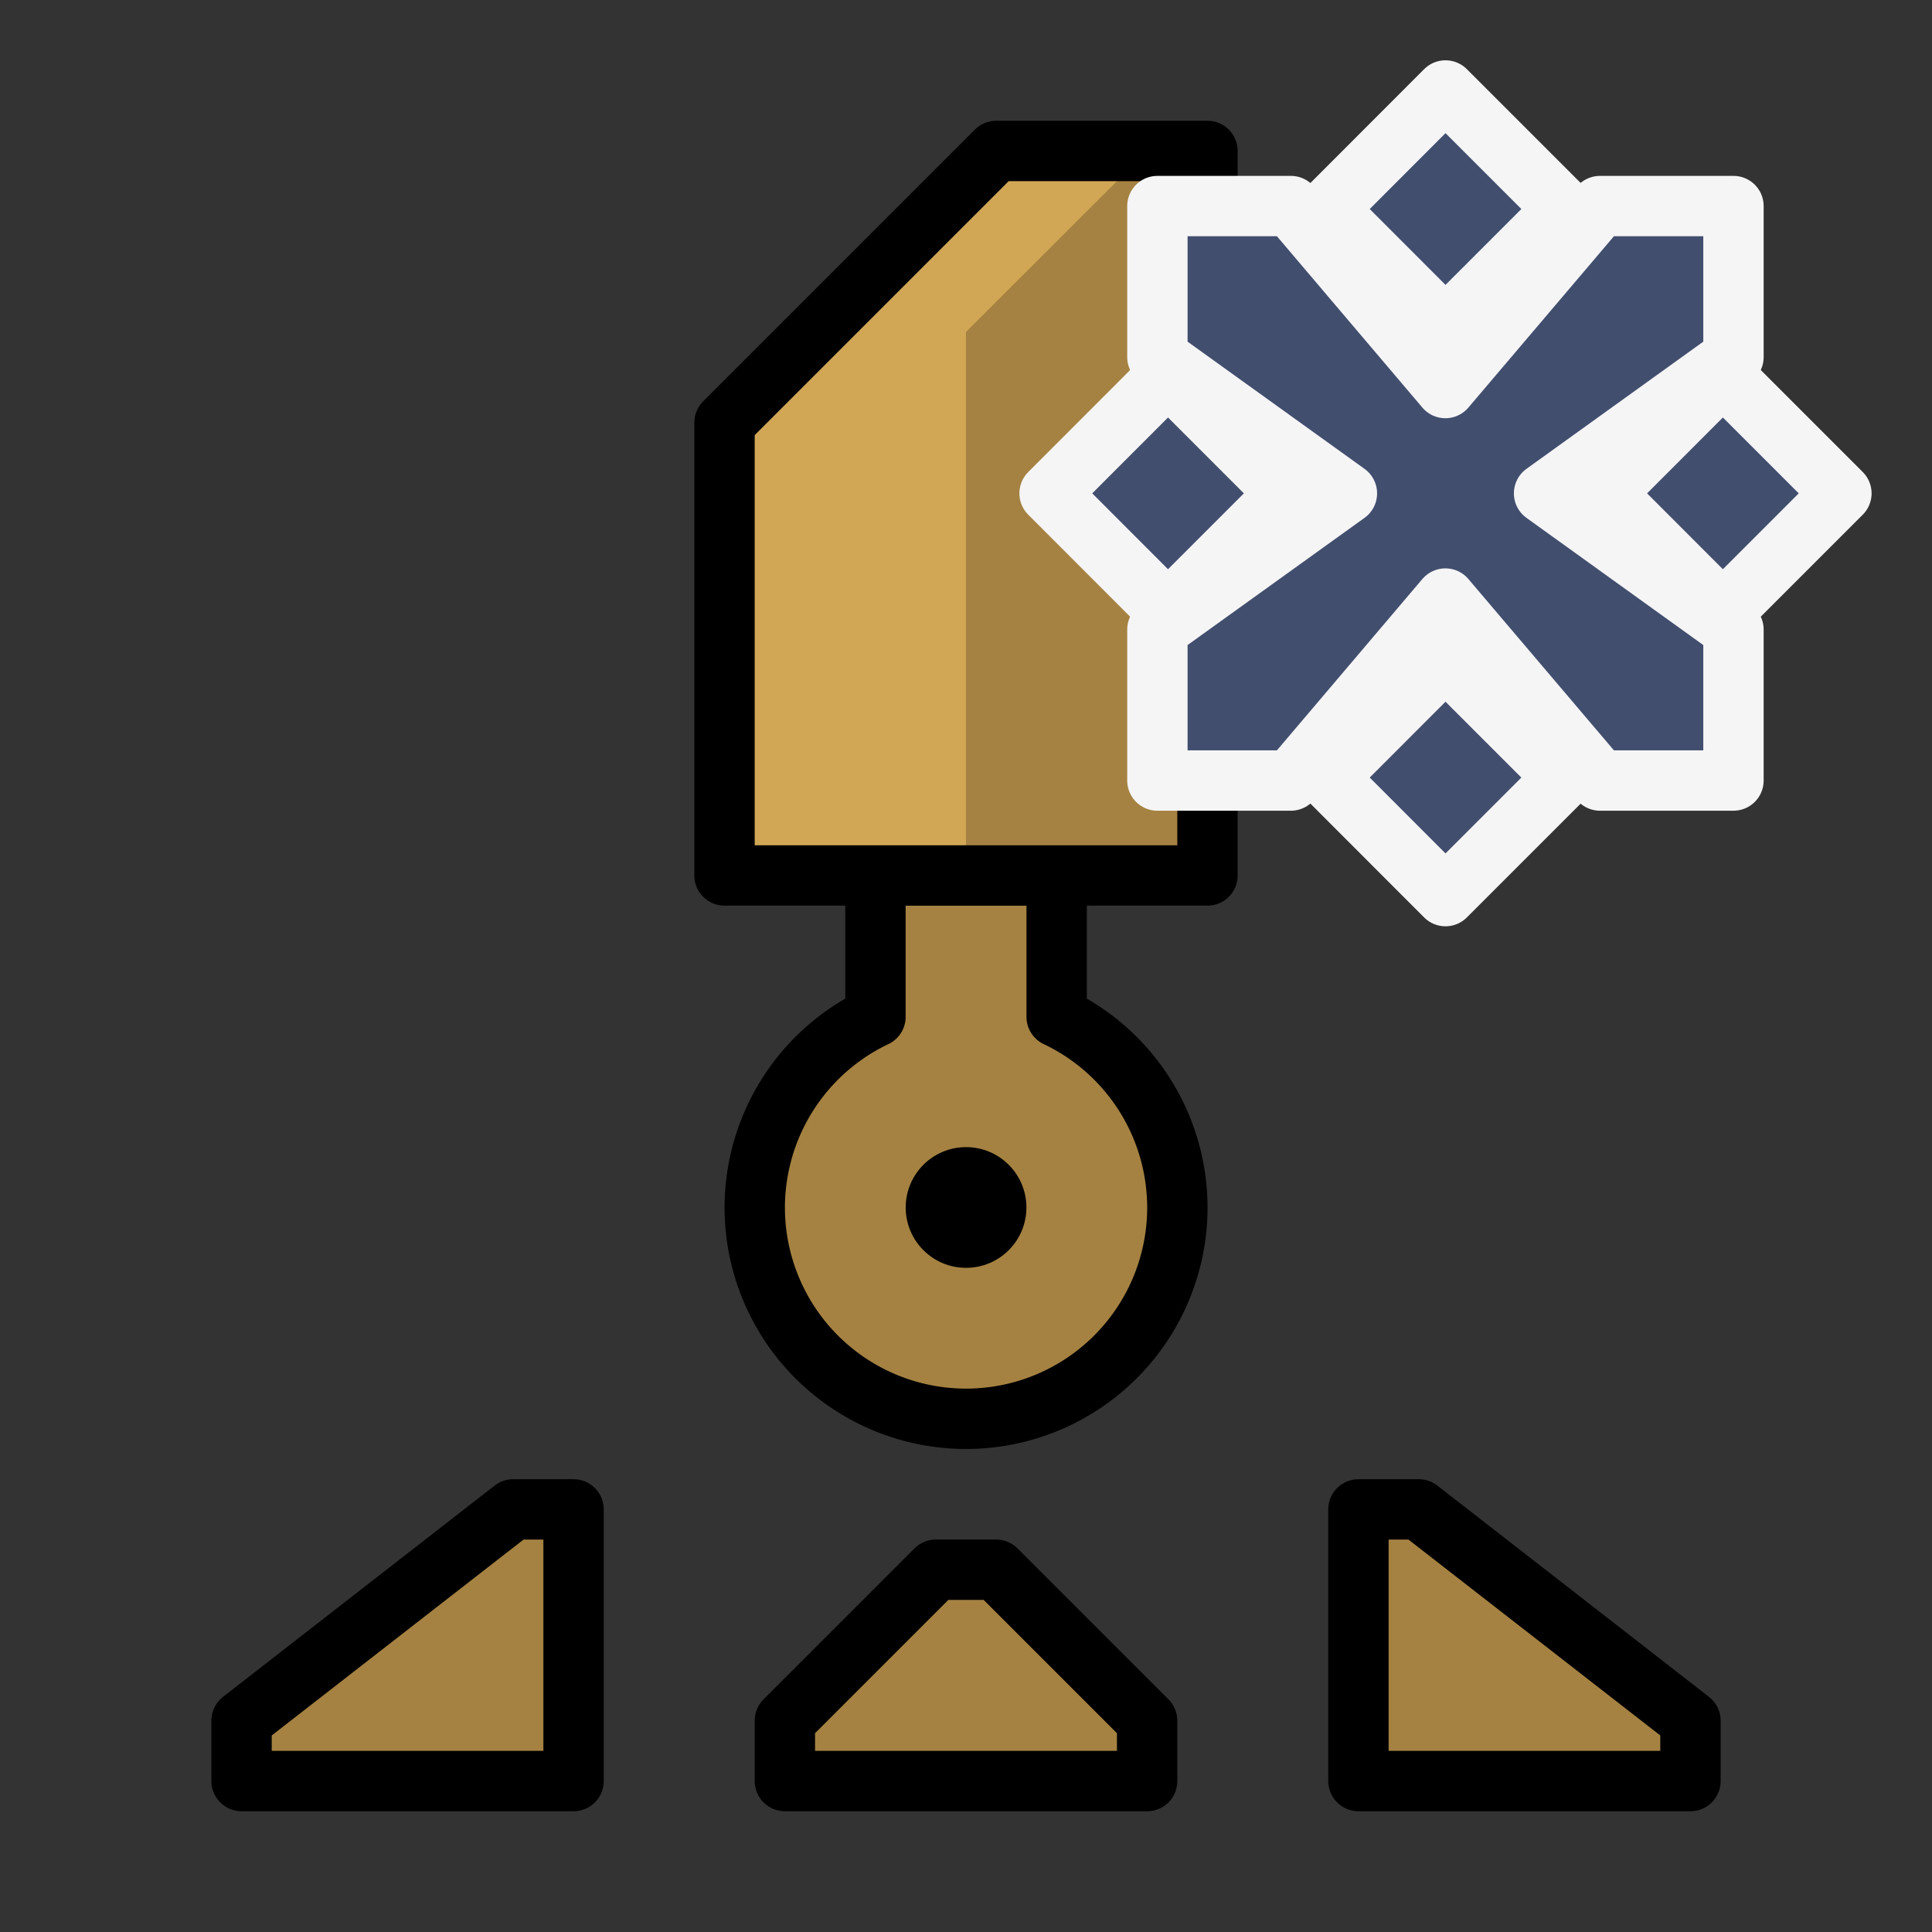
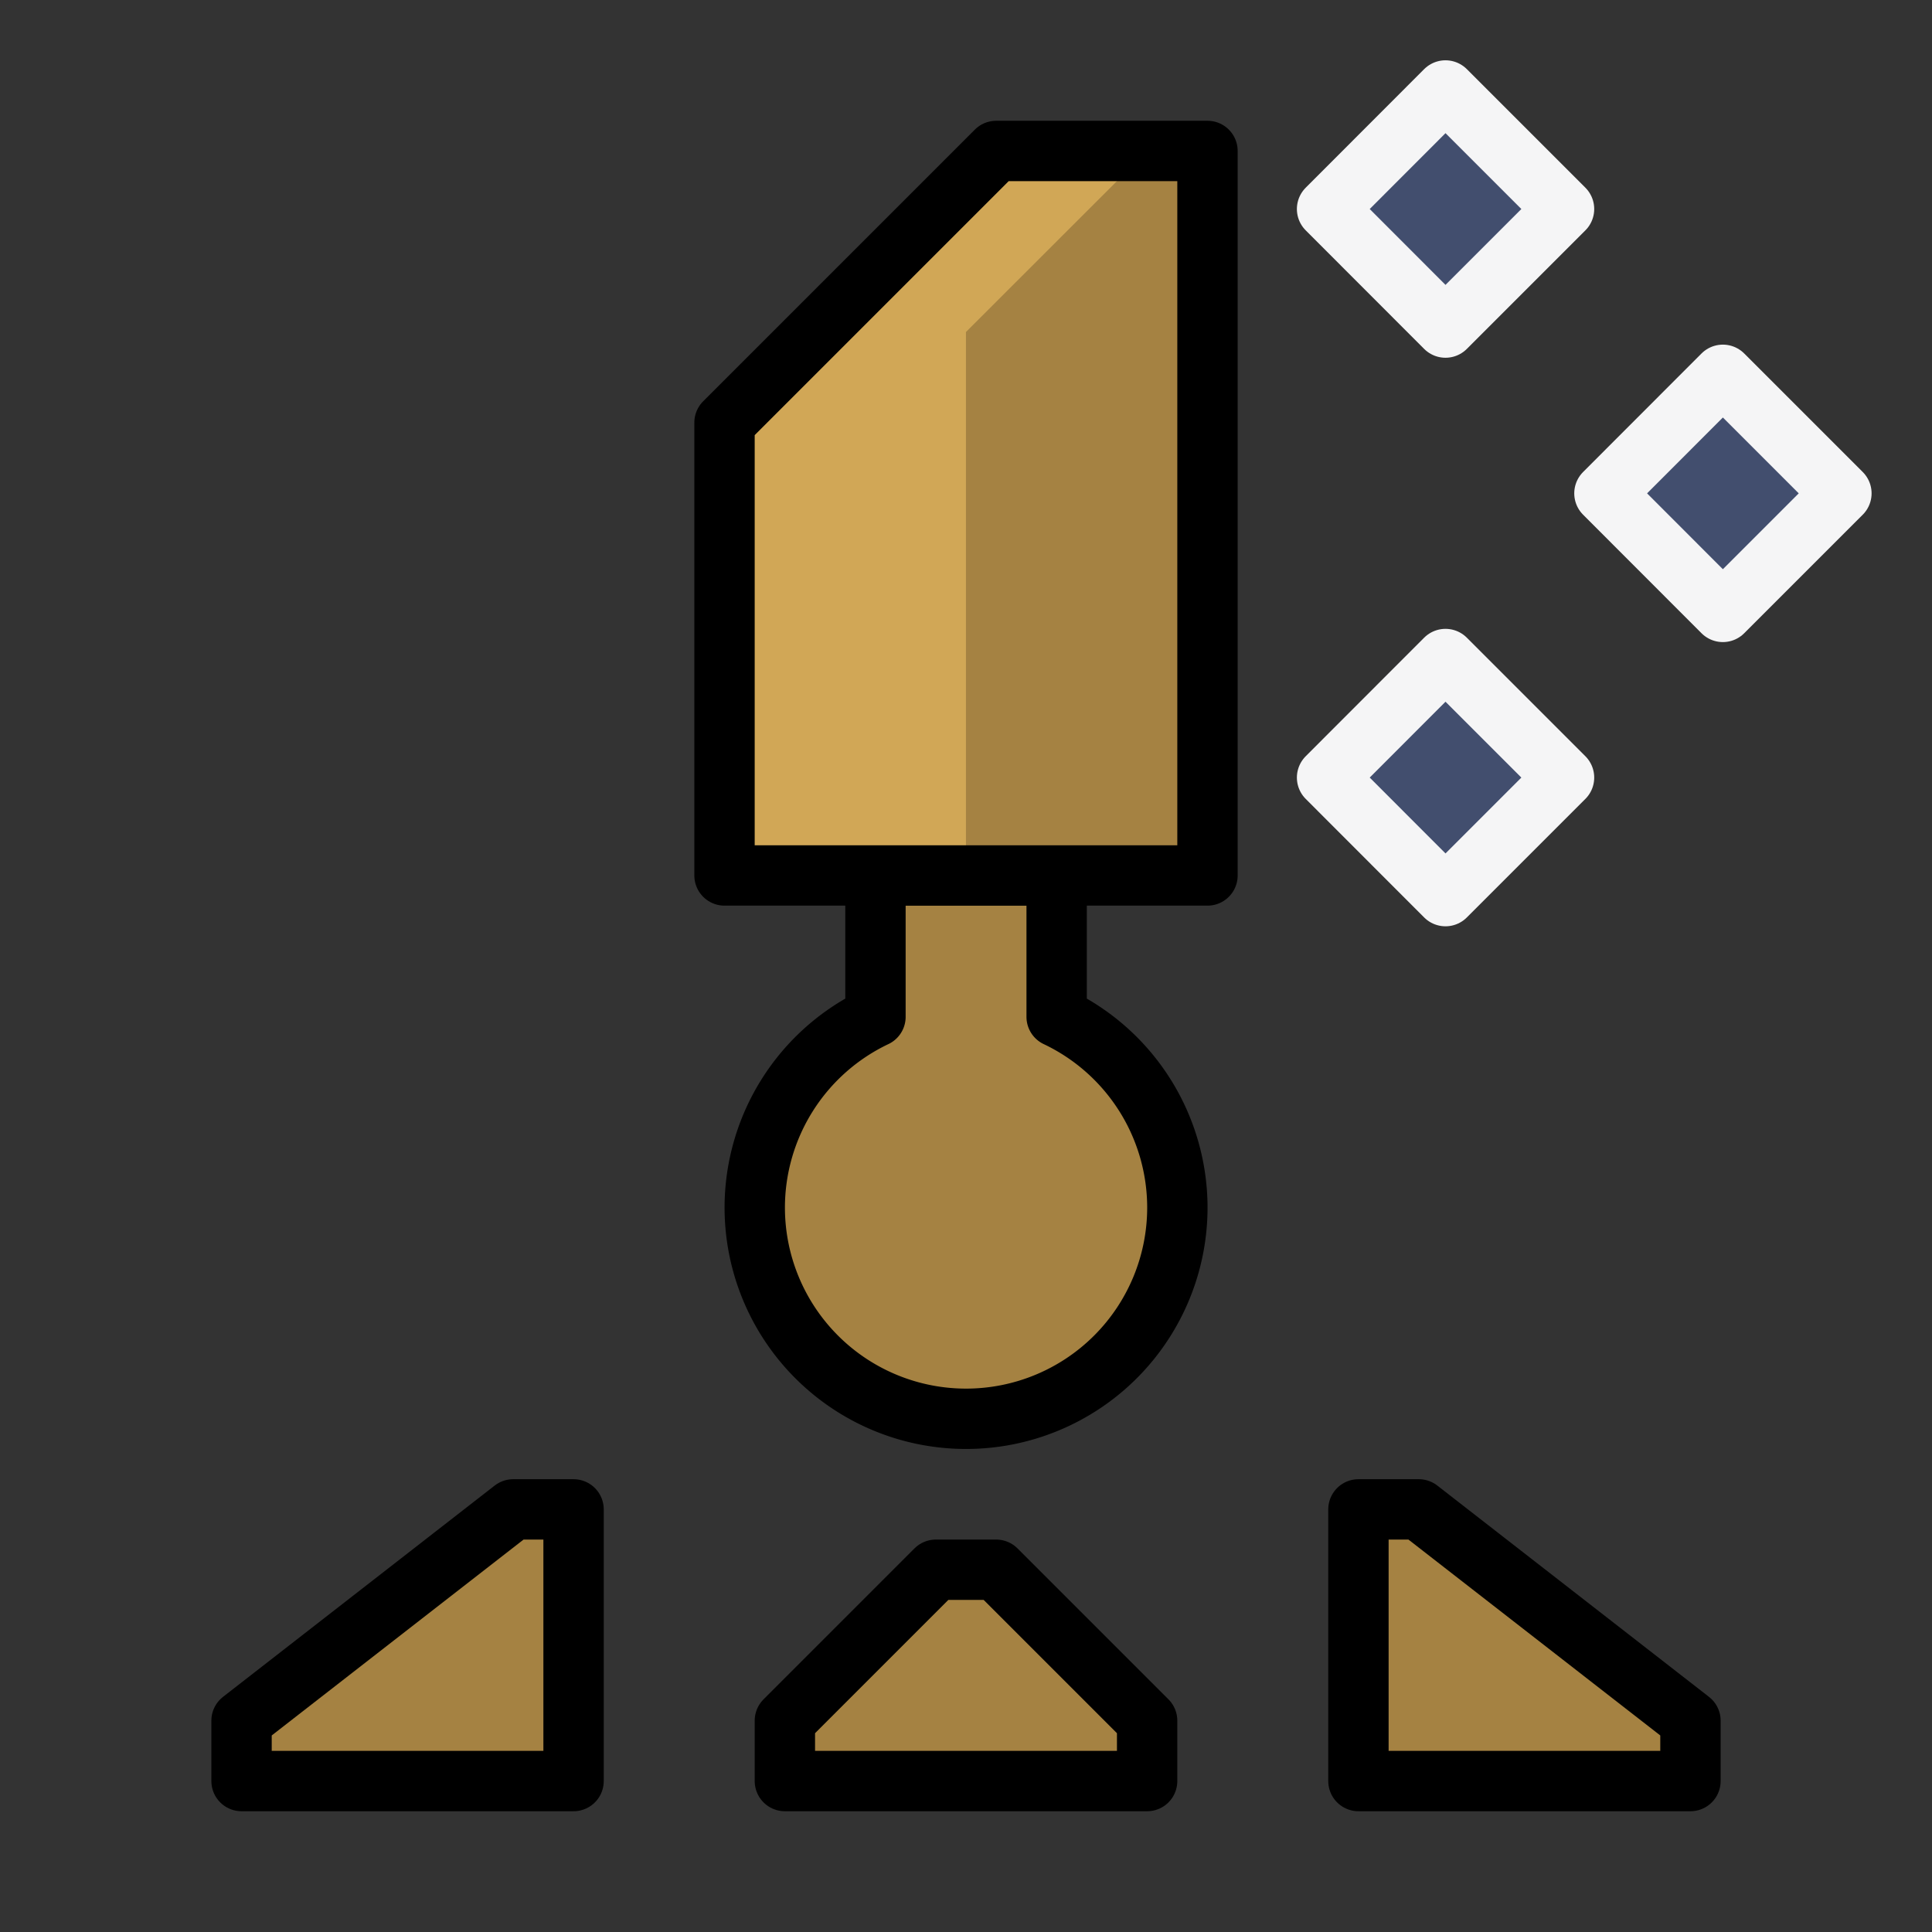
<svg xmlns="http://www.w3.org/2000/svg" xmlns:ns1="http://www.inkscape.org/namespaces/inkscape" xmlns:ns2="http://sodipodi.sourceforge.net/DTD/sodipodi-0.dtd" width="64" height="64" viewBox="0 0 16.933 16.933" version="1.1" id="svg4846" ns1:version="0.92.4 (5da689c313, 2019-01-14)" ns2:docname="5thGen Item Icon-Knife Brown Supply.svg">
  <rect x="0" y="0" width="16.933" height="16.933" fill="#333333" stroke="none" />
  <defs id="defs4840" />
  <ns2:namedview id="base" pagecolor="#ffffff" bordercolor="#666666" borderopacity="1.0" ns1:pageopacity="0.0" ns1:pageshadow="2" ns1:zoom="7.9195959" ns1:cx="48.077921" ns1:cy="31.385679" ns1:document-units="px" ns1:current-layer="layer1" showgrid="false" units="px" ns1:window-width="1304" ns1:window-height="745" ns1:window-x="-8" ns1:window-y="-8" ns1:window-maximized="1" showguides="true" ns1:guide-bbox="true" />
  <g ns1:label="Layer 1" ns1:groupmode="layer" id="layer1" transform="translate(0,-280.067)">
    <path ns1:connector-curvature="0" style="display:inline;opacity:1;fill:#a58242;fill-opacity:1;fill-rule:nonzero;stroke:#000000;stroke-width:0.529;stroke-linecap:round;stroke-linejoin:round;stroke-miterlimit:4;stroke-dasharray:none;stroke-dashoffset:0;stroke-opacity:1;paint-order:normal" d="m 7.673,287.74 v 1.239 a 1.852,1.852 0 0 0 -1.058,1.671 1.852,1.852 0 0 0 1.852,1.852 1.852,1.852 0 0 0 1.852,-1.852 1.852,1.852 0 0 0 -1.058,-1.671 v -1.24 z" id="path1329" />
    <path style="display:inline;opacity:1;vector-effect:none;fill:#a58242;fill-opacity:1;fill-rule:evenodd;stroke:none;stroke-width:0.265;stroke-linecap:butt;stroke-linejoin:miter;stroke-miterlimit:4;stroke-dasharray:none;stroke-dashoffset:0;stroke-opacity:1" d="M 10.583,287.74 H 7.938 v -4.763 l 1.587,-1.587 h 1.058 z" id="path1305" ns1:connector-curvature="0" />
    <path style="display:inline;opacity:1;vector-effect:none;fill:#d1a756;fill-opacity:1;fill-rule:evenodd;stroke:none;stroke-width:0.265;stroke-linecap:butt;stroke-linejoin:miter;stroke-miterlimit:4;stroke-dasharray:none;stroke-dashoffset:0;stroke-opacity:1" d="m 10.054,281.39 -1.588,1.587 v 4.763 H 6.35 v -3.969 l 2.381,-2.381 z" id="path1301" ns1:connector-curvature="0" />
    <path style="display:inline;opacity:1;vector-effect:none;fill:none;fill-opacity:1;fill-rule:evenodd;stroke:#000000;stroke-width:0.529;stroke-linecap:butt;stroke-linejoin:round;stroke-miterlimit:4;stroke-dasharray:none;stroke-dashoffset:0;stroke-opacity:1" d="M 10.583,287.74 H 6.35 v -3.969 l 2.381,-2.381 h 1.852 z" id="path1299" ns1:connector-curvature="0" ns2:nodetypes="cccccc" />
-     <circle style="display:inline;opacity:1;fill:#000000;fill-opacity:1;fill-rule:nonzero;stroke:none;stroke-width:0.529;stroke-linecap:round;stroke-linejoin:round;stroke-miterlimit:4;stroke-dasharray:none;stroke-dashoffset:0;stroke-opacity:1;paint-order:markers stroke fill" id="path1327" cx="8.467" cy="290.65" r="0.529" />
    <path style="display:inline;opacity:1;vector-effect:none;fill:#a58242;fill-opacity:1;fill-rule:evenodd;stroke:#000000;stroke-width:0.529;stroke-linecap:butt;stroke-linejoin:round;stroke-miterlimit:4;stroke-dasharray:none;stroke-dashoffset:0;stroke-opacity:1" d="m 5.027,293.296 v 2.381 h -2.91 v -0.529 l 2.381,-1.852 z" id="path1336" ns1:connector-curvature="0" ns2:nodetypes="cccccc" />
    <path style="display:inline;opacity:1;vector-effect:none;fill:#a58242;fill-opacity:1;fill-rule:evenodd;stroke:#000000;stroke-width:0.529;stroke-linecap:butt;stroke-linejoin:round;stroke-miterlimit:4;stroke-dasharray:none;stroke-dashoffset:0;stroke-opacity:1" d="m 11.906,293.296 v 2.381 l 2.91,-1e-5 v -0.529 l -2.381,-1.852 z" id="path1336-1" ns1:connector-curvature="0" ns2:nodetypes="cccccc" />
    <path style="display:inline;opacity:1;vector-effect:none;fill:#a58242;fill-opacity:1;fill-rule:evenodd;stroke:#000000;stroke-width:0.529;stroke-linecap:butt;stroke-linejoin:round;stroke-miterlimit:4;stroke-dasharray:none;stroke-dashoffset:0;stroke-opacity:1" d="m 8.202,293.825 -1.323,1.323 v 0.529 h 3.175 v -0.529 l -1.323,-1.323 z" id="path1353" ns1:connector-curvature="0" ns2:nodetypes="ccccccc" />
-     <path style="opacity:1;vector-effect:none;fill:#424e6e;fill-opacity:1;fill-rule:evenodd;stroke:#f5f5f6;stroke-width:0.529;stroke-linecap:butt;stroke-linejoin:round;stroke-miterlimit:4;stroke-dasharray:none;stroke-dashoffset:0;stroke-opacity:1;paint-order:normal" d="m 10.144,282.402 v 0.795 l 1.661,1.194 -1.661,1.194 v 1.323 h 1.17 l 1.354,-1.595 1.355,1.595 h 1.17 v -1.323 l -1.66,-1.194 1.66,-1.194 v -1.324 h -1.17 l -1.355,1.595 -1.354,-1.595 h -1.17 z" id="path836" ns1:connector-curvature="0" ns2:nodetypes="cccccccccccccccccc" />
    <path style="opacity:1;vector-effect:none;fill:#424e6e;fill-opacity:1;fill-rule:evenodd;stroke:#f5f5f6;stroke-width:0.529;stroke-linecap:butt;stroke-linejoin:round;stroke-miterlimit:4;stroke-dasharray:none;stroke-dashoffset:0;stroke-opacity:1;paint-order:normal" d="m 12.669,280.86 -1.038,1.039 1.038,1.039 1.039,-1.039 z" id="path869" ns1:connector-curvature="0" />
    <path style="opacity:1;vector-effect:none;fill:#424e6e;fill-opacity:1;fill-rule:evenodd;stroke:#f5f5f6;stroke-width:0.529;stroke-linecap:butt;stroke-linejoin:round;stroke-miterlimit:4;stroke-dasharray:none;stroke-dashoffset:0;stroke-opacity:1;paint-order:normal" d="m 15.1,283.352 -1.038,1.039 1.038,1.039 1.039,-1.039 z" id="path869-67" ns1:connector-curvature="0" />
-     <path style="opacity:1;vector-effect:none;fill:#424e6e;fill-opacity:1;fill-rule:evenodd;stroke:#f5f5f6;stroke-width:0.529;stroke-linecap:butt;stroke-linejoin:round;stroke-miterlimit:4;stroke-dasharray:none;stroke-dashoffset:0;stroke-opacity:1;paint-order:normal" d="m 10.237,283.352 -1.038,1.039 1.038,1.039 1.039,-1.039 z" id="path869-8" ns1:connector-curvature="0" />
    <path style="opacity:1;vector-effect:none;fill:#424e6e;fill-opacity:1;fill-rule:evenodd;stroke:#f5f5f6;stroke-width:0.529;stroke-linecap:butt;stroke-linejoin:round;stroke-miterlimit:4;stroke-dasharray:none;stroke-dashoffset:0;stroke-opacity:1;paint-order:normal" d="m 12.669,285.843 -1.038,1.039 1.038,1.039 1.039,-1.039 z" id="path869-89" ns1:connector-curvature="0" />
  </g>
</svg>